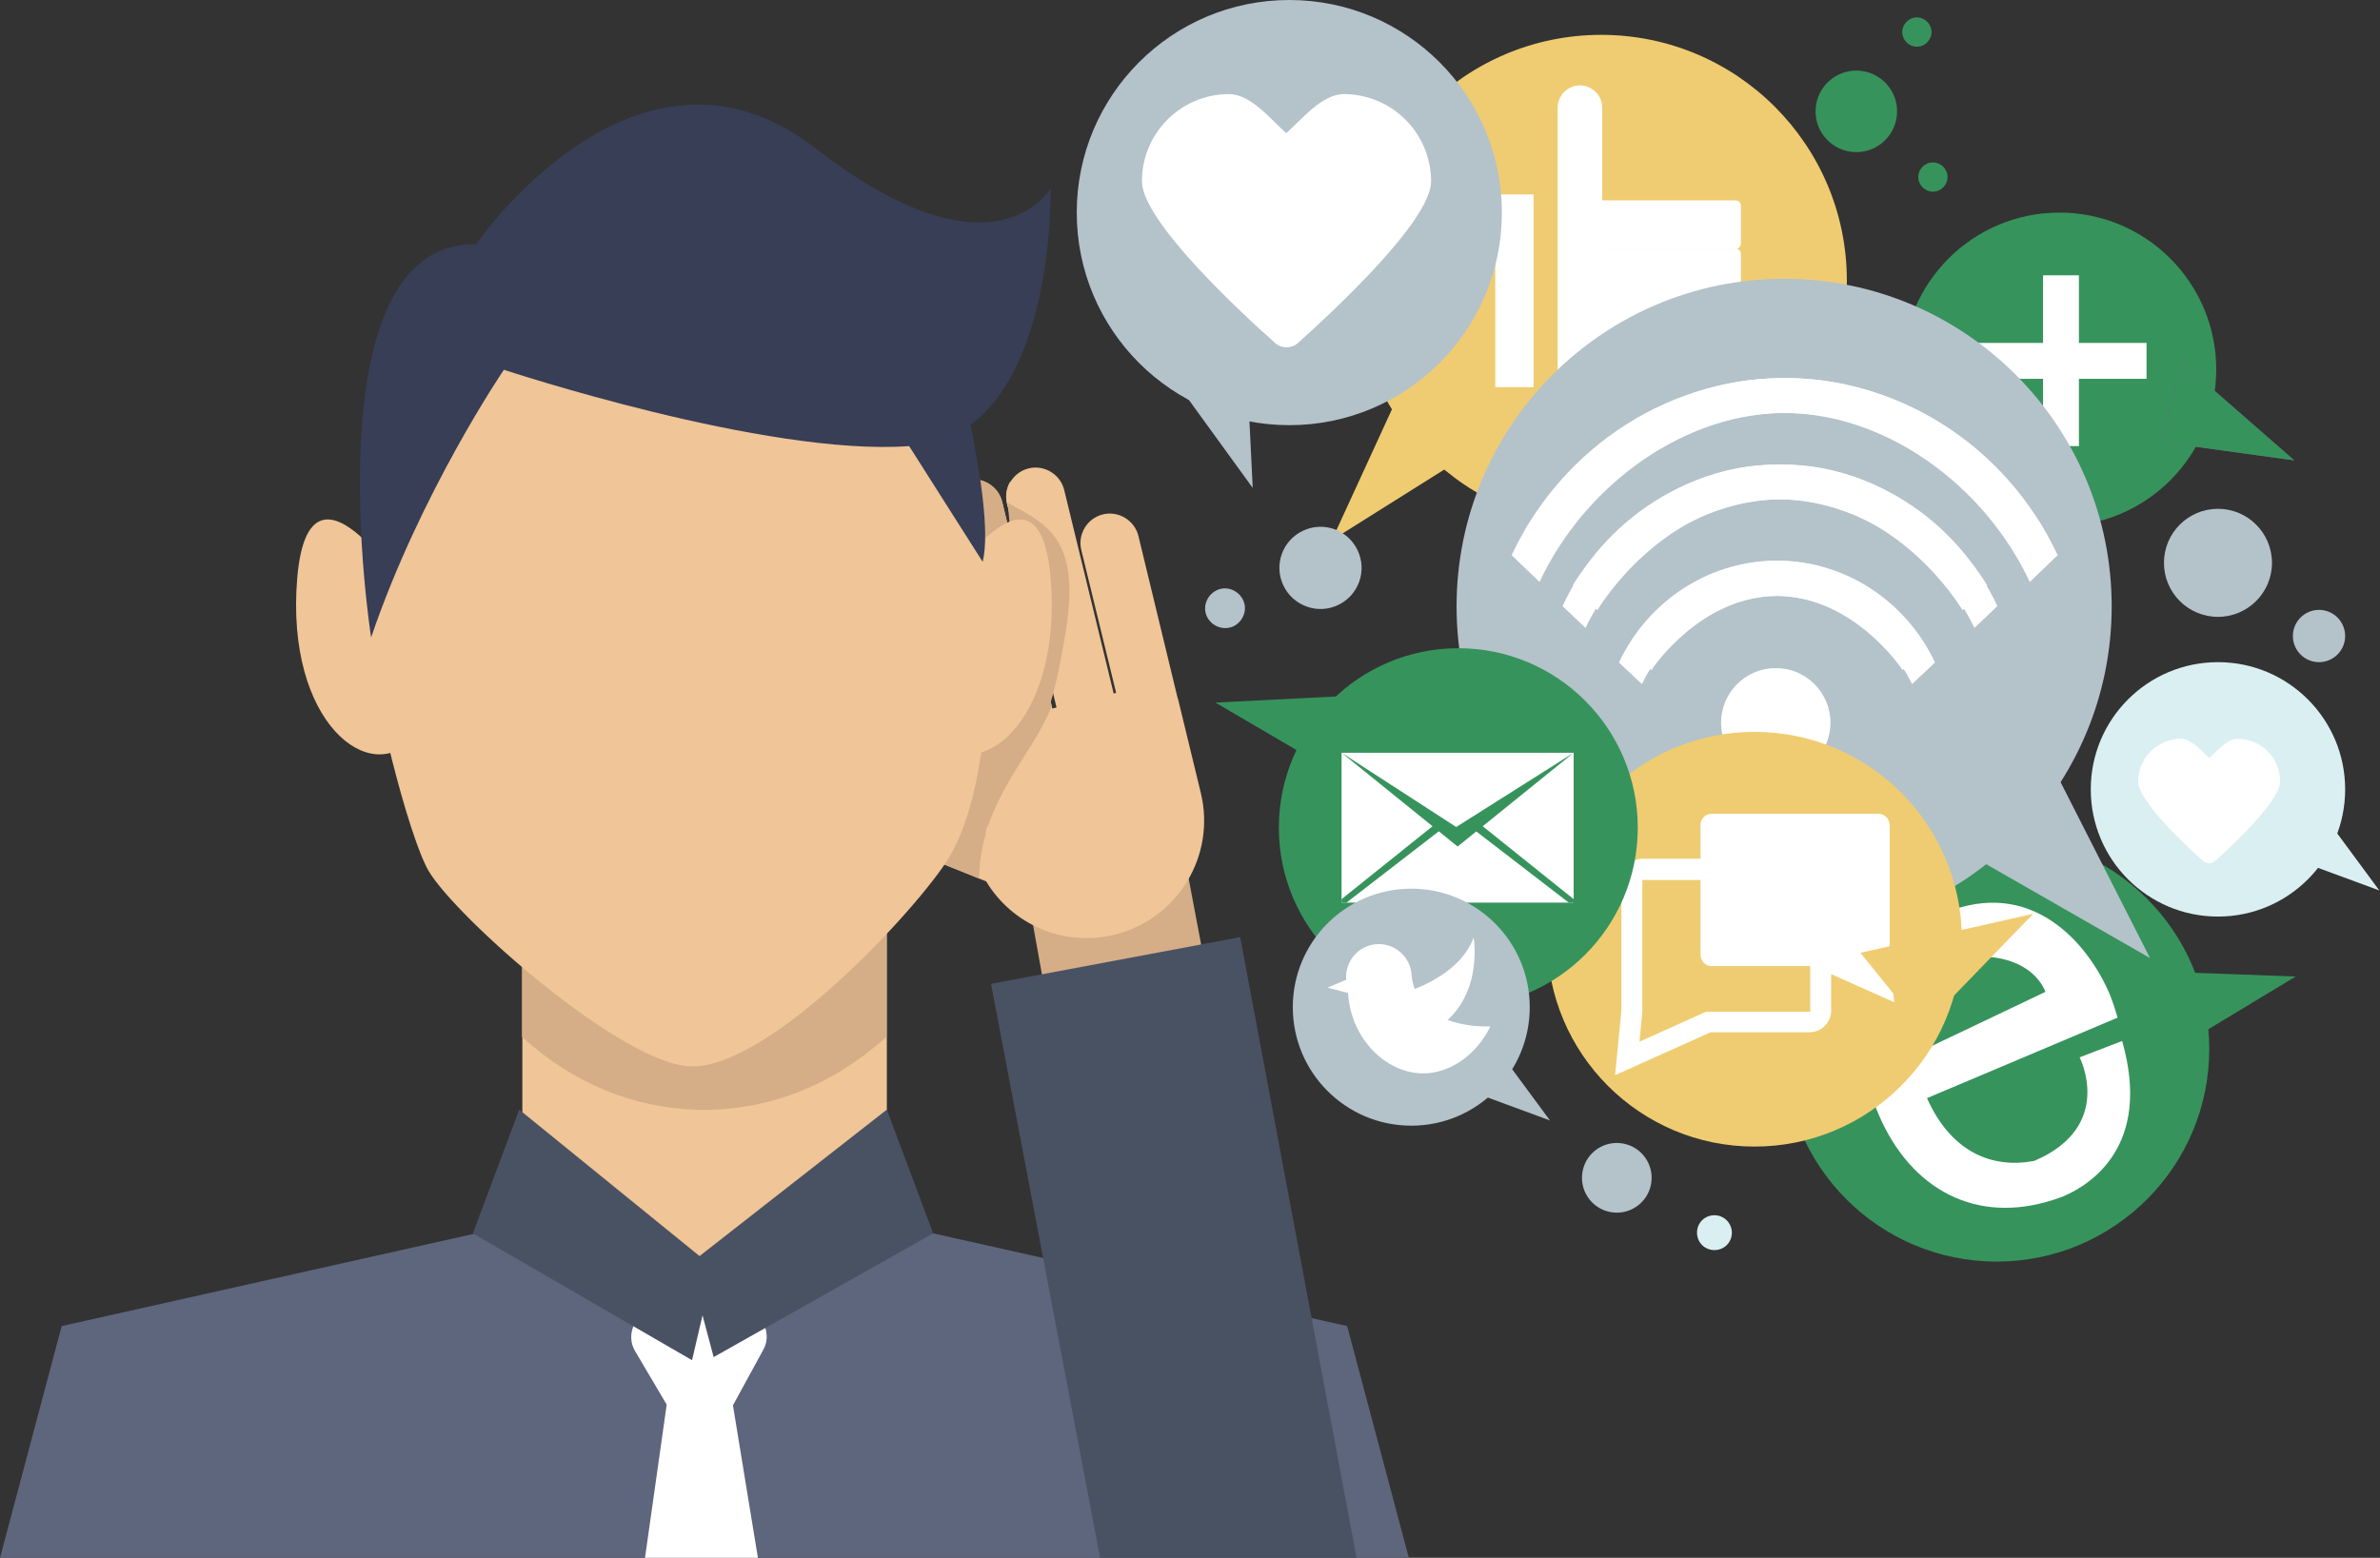
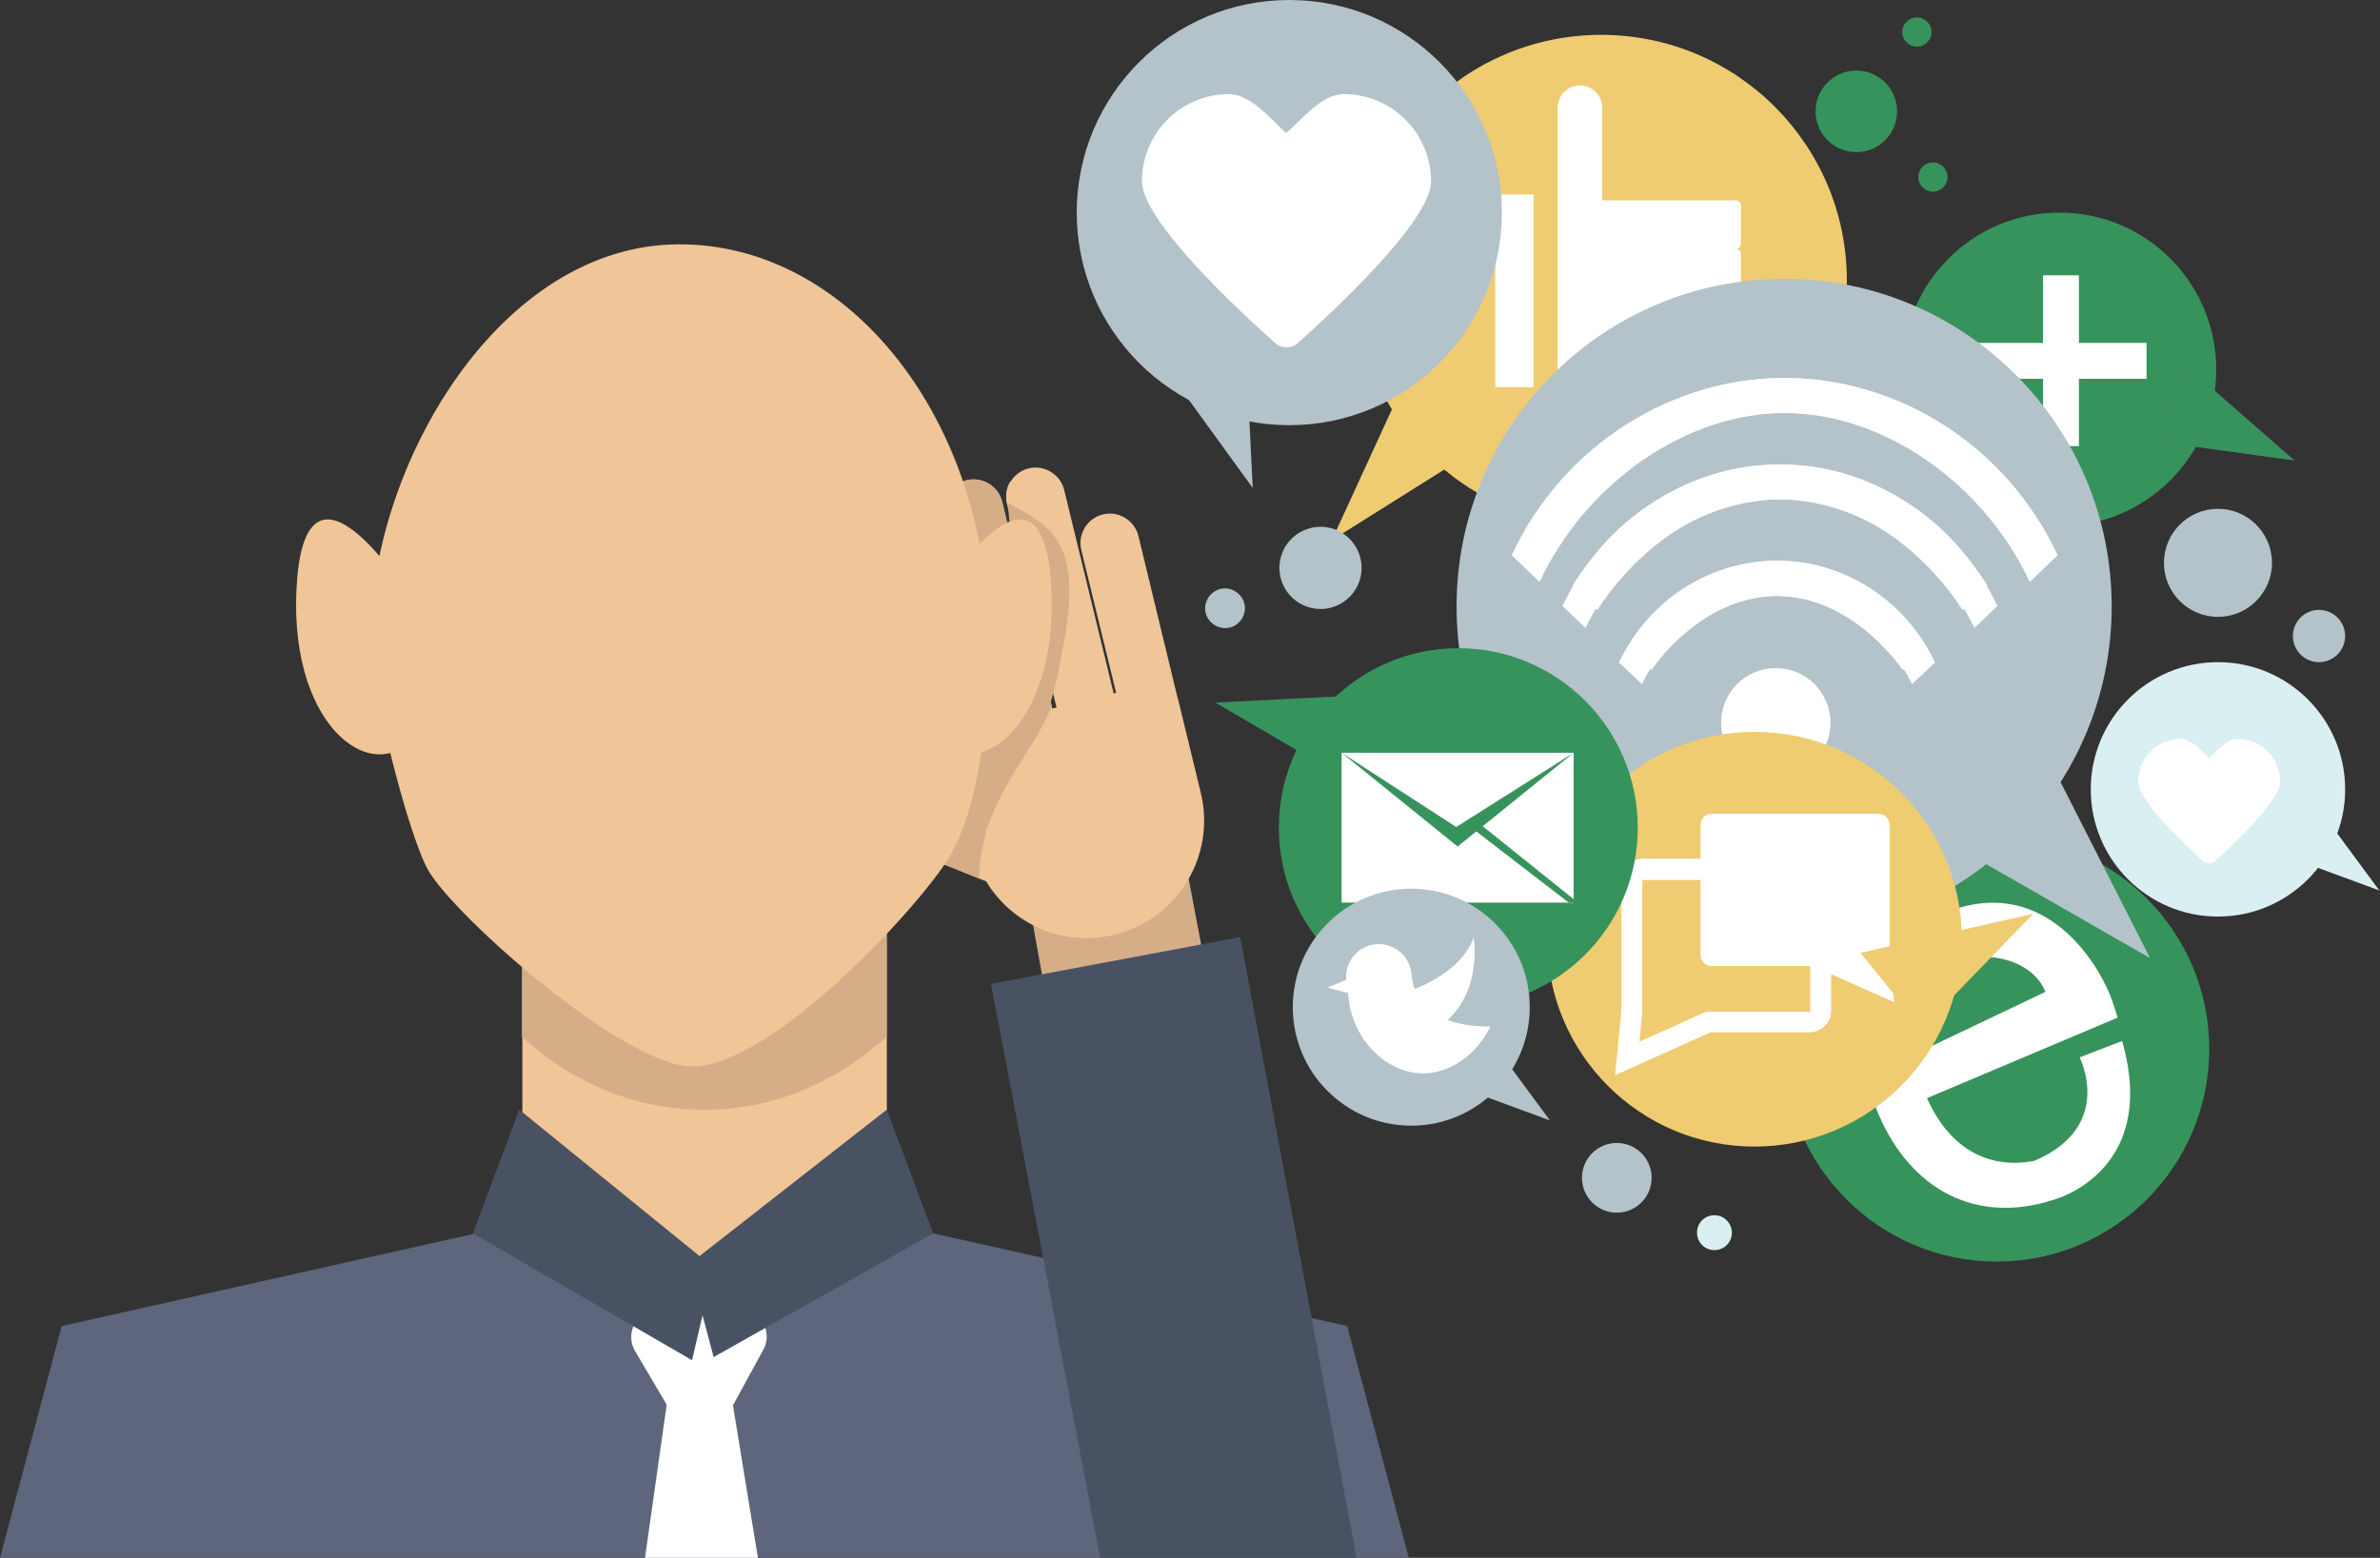
<svg xmlns="http://www.w3.org/2000/svg" width="614" height="402" viewBox="0 0 614 402" fill="none">
  <rect x="0" y="0" width="614" height="402" fill="#333333" stroke="none" />
  <g clip-path="url(#clip0_1794_2698)">
    <path d="M391.683 109.178L343.588 139.396L364.983 92.811L391.683 109.178Z" fill="#EFCC71" />
    <path d="M413.079 135.799C448.081 135.799 476.457 107.412 476.457 72.396C476.457 37.38 448.081 8.993 413.079 8.993C378.076 8.993 349.701 37.38 349.701 72.396C349.701 107.412 378.076 135.799 413.079 135.799Z" fill="#EFCC71" />
    <path d="M572.197 236.524C590.319 236.524 605.01 221.827 605.01 203.698C605.01 185.569 590.319 170.873 572.197 170.873C554.075 170.873 539.385 185.569 539.385 203.698C539.385 221.827 554.075 236.524 572.197 236.524Z" fill="#DAEFF2" />
    <path d="M572.198 159.181C579.893 159.181 586.132 152.94 586.132 145.242C586.132 137.543 579.893 131.302 572.198 131.302C564.502 131.302 558.264 137.543 558.264 145.242C558.264 152.94 564.502 159.181 572.198 159.181Z" fill="#B4C2CA" />
    <path d="M489.311 30.232C490.137 24.48 486.146 19.147 480.396 18.321C474.647 17.494 469.316 21.488 468.49 27.239C467.664 32.991 471.655 38.324 477.405 39.151C483.155 39.977 488.485 35.984 489.311 30.232Z" fill="#37935C" />
    <path d="M425.918 305.731C426.908 300.864 423.766 296.116 418.901 295.125C414.036 294.135 409.289 297.277 408.299 302.145C407.309 307.012 410.451 311.76 415.316 312.75C420.181 313.741 424.928 310.598 425.918 305.731Z" fill="#B4C2CA" />
    <path d="M446.791 318.093C446.791 320.611 444.813 322.589 442.296 322.589C439.779 322.589 437.801 320.611 437.801 318.093C437.801 315.575 439.779 313.596 442.296 313.596C444.813 313.596 446.791 315.665 446.791 318.093Z" fill="#DAEFF2" />
    <path d="M502.437 45.686C502.437 47.754 500.729 49.463 498.661 49.463C496.594 49.463 494.886 47.754 494.886 45.686C494.886 43.617 496.594 41.909 498.661 41.909C500.729 41.909 502.437 43.617 502.437 45.686Z" fill="#37935C" />
    <path d="M498.302 8.274C498.302 10.342 496.594 12.051 494.527 12.051C492.459 12.051 490.751 10.342 490.751 8.274C490.751 6.205 492.459 4.497 494.527 4.497C496.594 4.497 498.302 6.205 498.302 8.274Z" fill="#37935C" />
    <path d="M598.268 170.872C601.991 170.872 605.01 167.852 605.01 164.127C605.01 160.402 601.991 157.382 598.268 157.382C594.544 157.382 591.525 160.402 591.525 164.127C591.525 167.852 594.544 170.872 598.268 170.872Z" fill="#B4C2CA" />
    <path d="M331.093 151.087C328.576 145.781 330.823 139.486 336.127 136.968C341.431 134.45 347.724 136.698 350.241 142.004C352.758 147.31 350.511 153.605 345.207 156.123C339.993 158.642 333.61 156.393 331.093 151.087Z" fill="#B4C2CA" />
    <path d="M311.405 159.181C310.146 156.663 311.315 153.605 313.832 152.346C316.349 151.087 319.406 152.256 320.664 154.774C321.923 157.293 320.754 160.35 318.237 161.609C315.72 162.778 312.663 161.699 311.405 159.181Z" fill="#B4C2CA" />
    <path d="M531.295 135.798C553.637 135.798 571.749 117.68 571.749 95.329C571.749 72.978 553.637 54.859 531.295 54.859C508.953 54.859 490.841 72.978 490.841 95.329C490.841 117.68 508.953 135.798 531.295 135.798Z" fill="#37935C" />
    <path d="M304.124 213.321L263.76 223.483L269.244 253.881L310.327 246.146L304.124 213.321Z" fill="#D5AE87" />
    <path d="M309.786 204.597L303.943 180.495C303.853 180.316 303.853 180.136 303.763 179.956L293.695 138.317C292.706 134.27 288.571 131.752 284.525 132.741C280.48 133.73 277.963 137.867 278.952 141.914L287.941 178.787L287.312 178.967L274.547 126.446C273.558 122.399 269.422 119.881 265.377 120.87C261.332 121.859 258.815 125.996 259.803 130.043L272.569 182.564L271.49 182.834L258.545 129.504C257.556 125.457 253.421 122.938 249.375 123.928C245.33 124.917 242.813 129.054 243.802 133.101L256.747 186.341L249.196 188.14C246.229 188.859 244.431 191.827 245.15 194.795L248.476 208.644L217.642 196.234C213.776 194.705 209.371 196.593 207.753 200.461C206.225 204.328 208.112 208.734 211.978 210.353L254.41 227.44C261.062 238.502 274.277 244.438 287.492 241.2C303.763 237.243 313.742 220.875 309.786 204.597Z" fill="#F0C597" />
    <path d="M403.729 75.274V65.471C403.729 64.752 404.359 64.122 405.078 64.122H447.779C448.498 64.122 449.128 64.752 449.128 65.471V75.274C449.128 75.993 448.498 76.623 447.779 76.623H405.078C404.359 76.623 403.729 75.993 403.729 75.274Z" fill="white" />
    <path d="M403.729 86.875V77.162C403.729 76.443 404.359 75.814 405.078 75.814H447.779C448.498 75.814 449.128 76.443 449.128 77.162V86.965C449.128 87.685 448.498 88.314 447.779 88.314H405.078C404.359 88.224 403.729 87.685 403.729 86.875Z" fill="white" />
    <path d="M403.729 98.567V88.854C403.729 88.134 404.359 87.505 405.078 87.505H447.779C448.498 87.505 449.128 88.134 449.128 88.854V98.657C449.128 99.376 448.498 100.006 447.779 100.006H405.078C404.359 99.916 403.729 99.286 403.729 98.567Z" fill="white" />
    <path d="M403.729 62.773V53.06C403.729 52.341 404.359 51.711 405.078 51.711H447.779C448.498 51.711 449.128 52.341 449.128 53.06V62.863C449.128 63.583 448.498 64.212 447.779 64.212H405.078C404.359 64.122 403.729 63.583 403.729 62.773Z" fill="white" />
    <path d="M413.259 99.916H401.842V27.789C401.842 24.642 404.449 22.034 407.595 22.034C410.742 22.034 413.349 24.642 413.349 27.789V99.916H413.259Z" fill="white" />
    <path d="M395.639 50.183H385.75V99.915H395.639V50.183Z" fill="white" />
    <path d="M254.23 215.479C254.23 215.389 254.23 215.389 254.23 215.479C254.23 214.31 254.589 213.321 255.129 212.511C256.477 208.734 258.275 205.047 260.433 201.36C264.029 195.154 268.613 189.039 271.31 182.294L258.545 129.503C257.556 125.456 253.421 122.938 249.375 123.928C245.33 124.917 242.813 129.054 243.802 133.101L256.747 186.341L249.196 188.14C246.229 188.859 244.431 191.827 245.15 194.795L248.476 208.644L217.642 196.234C213.776 194.705 209.371 196.593 207.753 200.46C206.225 204.328 208.112 208.734 211.978 210.353L252.612 226.721C252.612 222.764 253.241 219.077 254.23 215.479Z" fill="#D5AE87" />
    <path d="M271.041 174.74C271.401 173.571 271.581 175.189 271.85 173.93C273.918 163.858 270.682 157.203 266.816 148.119C263.58 140.385 260.613 132.381 260.703 124.107C259.714 125.726 259.265 127.795 259.804 129.863L271.041 174.74Z" fill="#F0C597" />
    <path d="M228.79 289.584L179.346 326.277L134.757 289.584V214.58H228.79V289.584Z" fill="#F0C597" />
    <path d="M228.789 267.55L225.732 270.068C198.493 292.731 160.916 291.742 134.666 267.55V183.463H228.699V267.55H228.789Z" fill="#D5AE87" />
    <path d="M271.041 137.237C268.614 134.539 265.198 132.651 263.13 131.482C262.052 130.852 260.973 130.313 259.984 129.773C260.344 134.18 260.883 138.586 260.973 142.993C260.973 146.321 257.467 148.839 254.41 148.659C253.691 148.569 253.062 148.389 252.522 148.209C253.421 156.033 252.612 164.757 258.815 179.506C263.04 189.488 264.838 189.848 265.558 189.848C269.693 189.758 272.39 176.628 273.558 170.692C275.716 159.271 278.503 145.421 271.041 137.237Z" fill="#D5AE87" />
    <path d="M255.04 164.847C255.04 197.223 249.556 213.591 244.702 221.505C237.06 234.005 199.303 275.195 178.537 275.195C161.007 275.195 117.586 236.703 110.574 224.742C105.45 216.019 95.561 177.168 95.561 164.847C95.561 120.33 128.734 63.043 175.301 63.043C219.35 63.043 255.04 108.639 255.04 164.847Z" fill="#F0C597" />
    <path d="M240.745 155.944C240.745 155.944 267.805 111.607 271.041 149.109C274.187 186.611 251.893 203.608 240.745 190.028C229.598 176.359 240.745 155.944 240.745 155.944Z" fill="#F0C597" />
    <path d="M106.978 155.944C106.978 155.944 79.919 111.607 76.683 149.109C73.537 186.611 95.831 203.608 106.978 190.028C118.126 176.359 106.978 155.944 106.978 155.944Z" fill="#F0C597" />
-     <path d="M271.041 48.564C271.041 48.564 256.657 74.105 210.45 38.311C164.243 2.518 122.8 63.043 122.8 63.043C79.739 62.233 95.741 164.487 95.741 164.487C108.506 126.985 129.992 95.419 129.992 95.419C129.992 95.419 197.595 117.812 234.542 115.114L253.511 144.972C255.399 137.417 252.792 121.409 250.364 109.628C272.12 93.53 271.041 48.564 271.041 48.564Z" fill="#373E56" />
    <path d="M240.745 318.272L347.543 342.195L363.455 402H175.39L181.772 337.338L240.745 318.272Z" fill="#5D667C" />
    <path d="M122.8 318.272L15.912 342.195L0 402H188.155L181.773 337.338L122.8 318.272Z" fill="#5D667C" />
    <path d="M197.325 342.374L190.852 325.917C190.583 325.917 190.313 326.007 190.043 326.007C184.47 326.007 178.896 325.917 173.322 325.197C172.783 325.107 172.334 325.017 171.884 324.837L163.524 342.015C162.535 344.083 162.625 346.601 163.793 348.58L172.244 362.879H188.965L196.965 348.22C197.954 346.421 198.044 344.263 197.325 342.374Z" fill="white" />
    <path d="M228.789 286.346L240.746 318.272L184.11 350.199L177.728 326.276L228.789 286.346Z" fill="#495263" />
    <path d="M133.948 286.346L121.991 318.272L178.537 351.008L184.11 327.086L133.948 286.346Z" fill="#495263" />
    <path d="M352.578 204.148L313.562 181.305L354.286 179.236L352.578 204.148Z" fill="#37935C" />
    <path d="M188.875 361.35L195.527 402H166.4L172.154 361.35H188.875Z" fill="white" />
    <path d="M553.769 88.494H509.719V97.757H553.769V88.494Z" fill="white" />
    <path d="M536.328 115.114V71.047H527.069V115.114H536.328Z" fill="white" />
    <path d="M349.971 402H283.807L255.669 253.881L319.946 241.83L349.971 402Z" fill="#495263" />
    <path d="M332.621 109.718C362.907 109.718 387.458 85.157 387.458 54.859C387.458 24.561 362.907 0 332.621 0C302.335 0 277.783 24.561 277.783 54.859C277.783 85.157 302.335 109.718 332.621 109.718Z" fill="#B4C2CA" />
    <path d="M515.113 325.557C545.399 325.557 569.95 300.996 569.95 270.698C569.95 240.4 545.399 215.839 515.113 215.839C484.827 215.839 460.275 240.4 460.275 270.698C460.275 300.996 484.827 325.557 515.113 325.557Z" fill="#37935C" />
    <path d="M460.275 241.02C506.945 241.02 544.779 203.172 544.779 156.483C544.779 109.795 506.945 71.946 460.275 71.946C413.605 71.946 375.771 109.795 375.771 156.483C375.771 203.172 413.605 241.02 460.275 241.02Z" fill="#B4C2CA" />
    <path d="M527.878 194.525L554.667 247.226L508.37 220.695L527.878 194.525Z" fill="#B4C2CA" />
    <path d="M458.118 200.64C465.913 200.64 472.232 194.318 472.232 186.52C472.232 178.722 465.913 172.401 458.118 172.401C450.323 172.401 444.004 178.722 444.004 186.52C444.004 194.318 450.323 200.64 458.118 200.64Z" fill="white" />
    <path d="M496.504 167.005L490.841 172.941C490.391 172.221 478.255 154.235 458.927 153.785C444.993 153.515 429.71 163.498 423.597 176.538L417.664 170.962C425.305 154.685 441.577 144.342 459.107 144.702C483.379 145.242 496.055 166.106 496.504 167.005Z" fill="white" />
    <path d="M420.361 167.005L426.025 172.941C426.474 172.221 438.611 154.235 457.938 153.785C471.873 153.515 487.155 163.498 493.268 176.538L499.201 170.962C491.56 154.685 475.289 144.342 457.759 144.702C433.486 145.242 420.901 166.106 420.361 167.005Z" fill="white" />
    <path d="M512.686 151.087L506.303 157.472C505.674 156.393 489.312 129.503 460.545 128.874C439.689 128.424 418.203 142.543 409.034 162.059L403.101 156.393C413.708 133.73 436.363 119.341 460.725 119.88C494.436 120.51 511.966 149.828 512.686 151.087Z" fill="white" />
    <path d="M405.708 151.087L412.091 157.472C412.72 156.393 429.081 129.503 457.849 128.874C478.705 128.424 500.19 142.543 509.36 162.059L515.293 156.393C504.685 133.73 482.031 119.341 457.669 119.88C423.957 120.51 406.517 149.828 405.708 151.087Z" fill="white" />
    <path d="M527.249 136.518L520.866 142.903C520.057 141.554 499.201 107.38 461.894 106.57C434.924 106.031 408.944 125.006 397.167 150.188L389.976 143.263C403.28 114.844 431.598 96.858 462.163 97.577C504.325 98.476 526.35 134.989 527.249 136.518Z" fill="white" />
    <path d="M393.571 136.518L399.954 142.903C400.763 141.554 421.619 107.38 458.927 106.57C485.896 106.031 511.876 125.006 523.653 150.188L530.845 143.263C517.54 114.844 489.222 96.858 458.657 97.577C416.405 98.476 394.47 134.989 393.571 136.518Z" fill="white" />
    <path d="M547.476 268.63L536.508 272.856C536.508 272.856 545.678 290.663 524.822 299.566C514.124 301.635 503.426 297.498 497.133 283.379L546.307 262.604C545.858 261.255 545.318 259.097 544.239 256.489C538.756 243.628 524.192 226.091 501.358 235.714C480.952 244.348 475.558 266.201 484.547 287.336C492.908 307.121 509.899 316.024 529.676 309.639C529.676 309.639 530.575 309.369 532.013 308.829C532.193 308.74 532.283 308.74 532.463 308.65C539.295 305.682 555.207 295.699 547.476 268.63ZM504.235 248.215C512.775 244.977 524.372 247.765 527.698 255.949L495.605 271.238C492.818 261.974 497.852 250.643 504.235 248.215Z" fill="white" />
    <path d="M452.634 295.879C482.175 295.879 506.123 271.922 506.123 242.369C506.123 212.816 482.175 188.859 452.634 188.859C423.092 188.859 399.145 212.816 399.145 242.369C399.145 271.922 423.092 295.879 452.634 295.879Z" fill="#EFCC71" />
    <path d="M484.548 209.993H441.577C440.049 209.993 438.7 211.252 438.7 212.871V246.416C438.7 247.945 439.959 249.294 441.577 249.294H467.737L488.683 258.647L487.515 246.416V238.772V212.781C487.425 211.252 486.166 209.993 484.548 209.993Z" fill="white" />
    <path d="M416.675 277.443L418.293 260.716V227.171C418.293 224.113 420.81 221.595 423.867 221.595H466.838C469.894 221.595 472.411 224.113 472.411 227.171V260.805C472.411 263.863 469.894 266.381 466.838 266.381H441.307L416.675 277.443ZM423.867 227.081C423.777 227.081 423.687 227.171 423.687 227.261V261.165L422.968 268.809L440.138 261.075H466.838C466.928 261.075 467.017 260.985 467.017 260.895V227.261C467.017 227.171 466.928 227.081 466.838 227.081H423.867Z" fill="white" />
    <path d="M376.221 259.906C401.79 259.906 422.518 239.17 422.518 213.591C422.518 188.012 401.79 167.275 376.221 167.275C350.652 167.275 329.924 188.012 329.924 213.591C329.924 239.17 350.652 259.906 376.221 259.906Z" fill="#37935C" />
    <path d="M405.977 194.255H346.105V232.926H405.977V194.255Z" fill="white" />
    <path d="M405.977 194.255L376.041 218.447L346.105 194.255L375.682 213.411L405.977 194.255Z" fill="#37935C" />
    <path d="M405.977 232.027V232.926H404.718L379.367 213.411L381.075 212.062L405.977 232.027Z" fill="#37935C" />
-     <path d="M346.105 232.027V232.926H347.364L372.625 213.411L371.007 212.062L346.105 232.027Z" fill="#37935C" />
    <path d="M364.085 290.483C380.965 290.483 394.65 276.794 394.65 259.906C394.65 243.019 380.965 229.329 364.085 229.329C347.204 229.329 333.52 243.019 333.52 259.906C333.52 276.794 347.204 290.483 364.085 290.483Z" fill="#B4C2CA" />
-     <path d="M555.297 250.643L592.245 251.992L563.657 269.259L555.297 250.643Z" fill="#37935C" />
    <path d="M601.145 212.602L613.82 229.779L595.751 223.124L601.145 212.602Z" fill="#DAEFF2" />
    <path d="M387.189 271.957L399.864 289.134L381.795 282.479L387.189 271.957Z" fill="#B4C2CA" />
    <path d="M562.848 93.44L591.885 118.802L557.364 114.035L562.848 93.44Z" fill="#6A58A0" />
    <path d="M562.848 93.44L591.885 118.802L557.364 114.035L562.848 93.44Z" fill="#37935C" />
    <path d="M320.934 80.22L323.182 125.906L298.909 92.451L320.934 80.22Z" fill="#B4C2CA" />
    <path d="M479.963 245.877L524.552 235.804L495.785 265.482L479.963 245.877Z" fill="#EFCC71" />
    <path d="M346.644 24.282C340.981 24.282 335.767 30.937 331.811 34.354C327.946 30.937 322.732 24.282 317.068 24.282C304.662 24.282 294.594 34.354 294.594 46.765C294.594 57.017 320.035 80.58 328.935 88.494C330.643 90.023 333.16 90.023 334.868 88.494C343.678 80.58 369.209 57.017 369.209 46.765C369.119 34.354 359.14 24.282 346.644 24.282Z" fill="white" />
    <path d="M577.232 190.658C574.445 190.658 571.928 193.895 569.95 195.604C567.973 193.895 565.456 190.658 562.669 190.658C556.556 190.658 551.611 195.604 551.611 201.719C551.611 206.756 564.107 218.357 568.422 222.224C569.231 222.944 570.49 222.944 571.389 222.224C575.704 218.357 588.2 206.756 588.2 201.719C588.29 195.604 583.345 190.658 577.232 190.658Z" fill="white" />
    <path d="M355.725 260.536C360.392 260.536 364.175 256.751 364.175 252.082C364.175 247.413 360.392 243.628 355.725 243.628C351.058 243.628 347.274 247.413 347.274 252.082C347.274 256.751 351.058 260.536 355.725 260.536Z" fill="white" />
    <path d="M349.432 251.902L342.51 254.87L349.432 256.668V251.902Z" fill="white" />
    <path d="M347.724 254.87C347.814 267.55 357.343 276.993 367.142 276.993C374.154 276.993 380.986 272.137 384.492 264.852C384.492 264.852 365.883 266.111 364.175 251.902L347.724 254.87Z" fill="white" />
    <path d="M358.96 257.118C358.96 257.118 375.861 253.611 380.176 241.919C380.176 241.919 383.233 259.276 368.489 266.561C353.746 273.936 358.96 257.118 358.96 257.118Z" fill="white" />
  </g>
  <defs>
    <clipPath id="clip0_1794_2698">
      <rect width="614" height="402" fill="white" />
    </clipPath>
  </defs>
</svg>